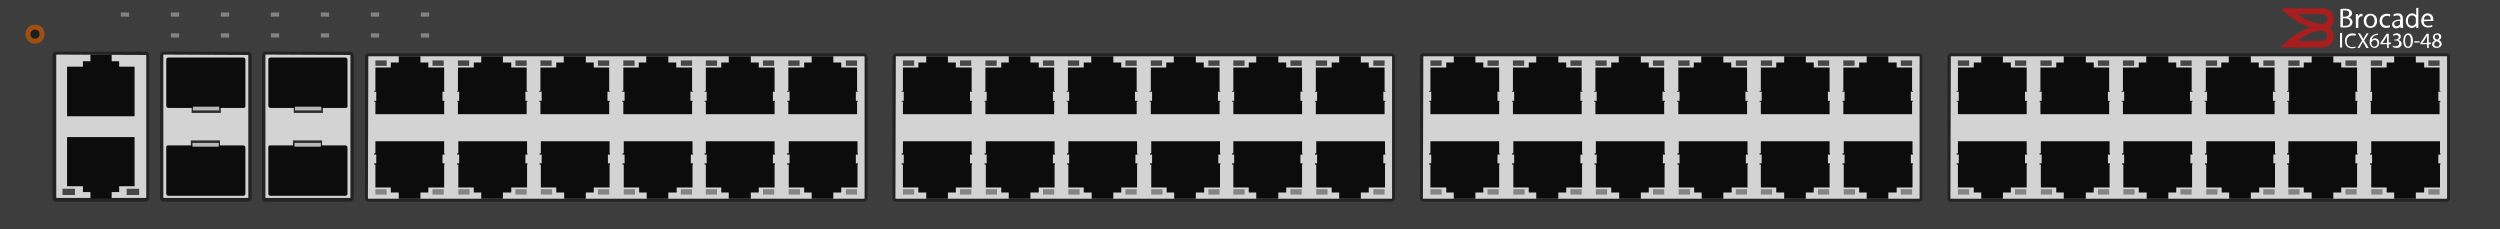
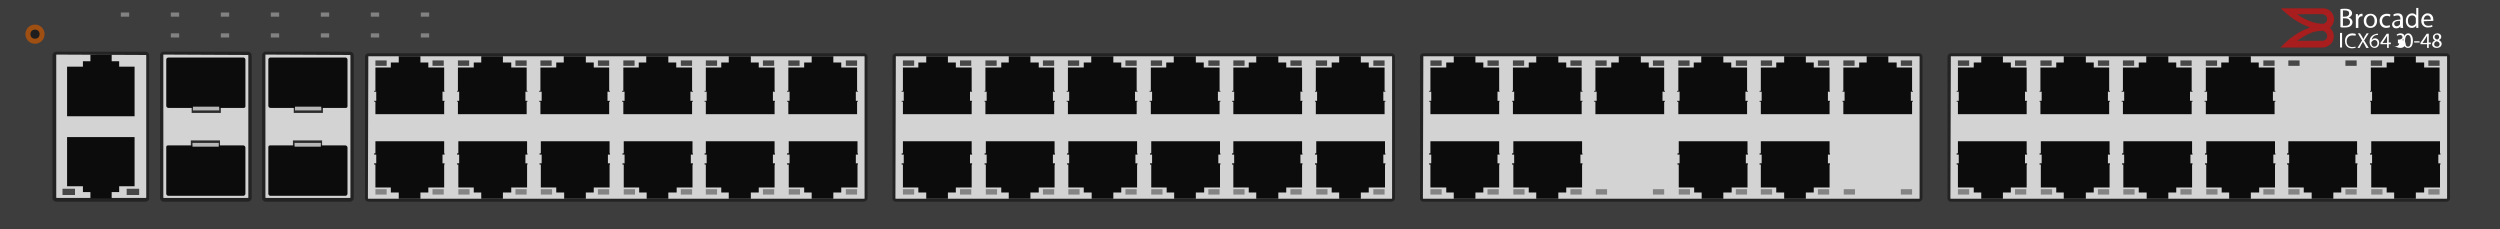
<svg xmlns="http://www.w3.org/2000/svg" version="1.1" id="Brocade_ICX6430-48" x="0px" y="0px" viewBox="0 0 600 55" style="enable-background:new 0 0 600 55;" xml:space="preserve">
  <style type="text/css">
	.st0{fill:#3D3D3D;}
	.st1{fill:#D3D3D3;}
	.st2{fill:#232323;}
	.st3{fill:#0C0C0C;}
	.st4{fill:#474747;}
	.st5{fill:#848484;}
	.st6{fill:#2B2B2B;}
	.st7{fill:#B7B7B7;}
	.st8{fill:#A04F12;}
	.st9{fill:#1E1E1E;}
	.st10{fill:#828282;}
	.st11{fill:#A81D1D;}
	.st12{fill:#FFFFFF;}
</style>
  <g>
    <rect class="st0" width="600" height="55" />
    <g>
      <path class="st1" d="M460.5,48H341.6c-0.3,0-0.5-0.2-0.5-0.5v-34c0-0.3,0.2-0.5,0.5-0.5h119c0.3,0,0.5,0.2,0.5,0.5v34    C461,47.8,460.8,48,460.5,48z" />
      <path class="st2" d="M460.5,48.4H341.6c-0.5,0-0.8-0.4-0.8-0.8v-34c0-0.5,0.4-0.8,0.8-0.8h119c0.5,0,0.8,0.4,0.8,0.8v34    C461.4,48,461,48.4,460.5,48.4z M341.6,13.5C341.5,13.5,341.5,13.6,341.6,13.5l-0.1,34.1c0,0.1,0.1,0.1,0.1,0.1h119    c0.1,0,0.1-0.1,0.1-0.1v-34c0-0.1-0.1-0.1-0.1-0.1L341.6,13.5z" />
      <g>
        <g>
          <polygon class="st3" points="458.9,22 459.1,22 459.1,21.8 458.9,21.8 458.9,16.2 455.2,16.2 455.2,15 453.2,15 453.2,13.5       448,13.5 448,15 446.2,15 446.2,16.2 442.4,16.2 442.4,21.8 442.2,21.8 442.2,22 442.4,22 442.7,22 442.7,24.2 442.2,24.2       442.2,24.4 442.4,24.4 442.4,27.4 458.9,27.4 458.9,24.4 459.1,24.4 459.1,24.2 458.6,24.2 458.6,22     " />
          <g>
            <rect x="442.4" y="14.5" class="st4" width="2.7" height="1.3" />
            <rect x="456.2" y="14.5" class="st4" width="2.7" height="1.3" />
          </g>
        </g>
        <g>
          <polygon class="st3" points="439.1,22 439.2,22 439.2,21.8 439.1,21.8 439.1,16.2 435.3,16.2 435.3,15 433.4,15 433.4,13.5       428.2,13.5 428.2,15 426.3,15 426.3,16.2 422.6,16.2 422.6,21.8 422.3,21.8 422.3,22 422.6,22 422.8,22 422.8,24.2 422.3,24.2       422.3,24.4 422.6,24.4 422.6,27.4 439.1,27.4 439.1,24.4 439.2,24.4 439.2,24.2 438.7,24.2 438.7,22     " />
          <g>
            <rect x="422.6" y="14.5" class="st4" width="2.7" height="1.3" />
            <rect x="436.3" y="14.5" class="st4" width="2.7" height="1.3" />
          </g>
        </g>
        <g>
          <polygon class="st3" points="419.3,22 419.5,22 419.5,21.8 419.3,21.8 419.3,16.2 415.5,16.2 415.5,15 413.6,15 413.6,13.5       408.3,13.5 408.3,15 406.5,15 406.5,16.2 402.8,16.2 402.8,21.8 402.5,21.8 402.5,22 402.8,22 403.1,22 403.1,24.2 402.5,24.2       402.5,24.4 402.8,24.4 402.8,27.4 419.3,27.4 419.3,24.4 419.5,24.4 419.5,24.2 418.9,24.2 418.9,22     " />
          <g>
            <rect x="402.8" y="14.5" class="st4" width="2.7" height="1.3" />
            <rect x="416.6" y="14.5" class="st4" width="2.7" height="1.3" />
          </g>
        </g>
        <g>
          <polygon class="st3" points="399.4,22 399.6,22 399.6,21.8 399.4,21.8 399.4,16.2 395.7,16.2 395.7,15 393.8,15 393.8,13.5       388.5,13.5 388.5,15 386.7,15 386.7,16.2 382.9,16.2 382.9,21.8 382.6,21.8 382.6,22 382.9,22 383.2,22 383.2,24.2 382.6,24.2       382.6,24.4 382.9,24.4 382.9,27.4 399.4,27.4 399.4,24.4 399.6,24.4 399.6,24.2 399,24.2 399,22     " />
          <g>
            <rect x="382.9" y="14.5" class="st4" width="2.7" height="1.3" />
            <rect x="396.7" y="14.5" class="st4" width="2.7" height="1.3" />
          </g>
        </g>
        <g>
          <polygon class="st3" points="379.6,22 379.8,22 379.8,21.8 379.6,21.8 379.6,16.2 375.9,16.2 375.9,15 374,15 374,13.5       368.7,13.5 368.7,15 366.9,15 366.9,16.2 363.1,16.2 363.1,21.8 362.9,21.8 362.9,22 363.1,22 363.4,22 363.4,24.2 362.9,24.2       362.9,24.4 363.1,24.4 363.1,27.4 379.6,27.4 379.6,24.4 379.8,24.4 379.8,24.2 379.3,24.2 379.3,22     " />
          <g>
            <rect x="363.1" y="14.5" class="st4" width="2.7" height="1.3" />
            <rect x="376.9" y="14.5" class="st4" width="2.7" height="1.3" />
          </g>
        </g>
        <g>
          <polygon class="st3" points="359.8,22 359.9,22 359.9,21.8 359.8,21.8 359.8,16.2 356,16.2 356,15 354.1,15 354.1,13.5       348.9,13.5 348.9,15 347.1,15 347.1,16.2 343.3,16.2 343.3,21.8 343,21.8 343,22 343.3,22 343.5,22 343.5,24.2 343,24.2       343,24.4 343.3,24.4 343.3,27.4 359.8,27.4 359.8,24.4 359.9,24.4 359.9,24.2 359.4,24.2 359.4,22     " />
          <g>
            <rect x="343.3" y="14.5" class="st4" width="2.7" height="1.3" />
            <rect x="357" y="14.5" class="st4" width="2.7" height="1.3" />
          </g>
        </g>
      </g>
      <g>
        <g>
          <polygon class="st3" points="359.4,39.2 359.4,37.1 359.9,37.1 359.9,36.8 359.8,36.8 359.8,33.9 343.3,33.9 343.3,36.8       343,36.8 343,37.1 343.5,37.1 343.5,39.2 343.3,39.2 343,39.2 343,39.5 343.3,39.5 343.3,45 347.1,45 347.1,46.2 348.9,46.2       348.9,47.7 354.1,47.7 354.1,46.2 356,46.2 356,45 359.8,45 359.8,39.5 359.9,39.5 359.9,39.2 359.8,39.2     " />
          <g>
            <rect x="343.3" y="45.4" class="st5" width="2.7" height="1.3" />
            <rect x="357" y="45.4" class="st5" width="2.7" height="1.3" />
          </g>
        </g>
        <g>
          <polygon class="st3" points="379.3,39.2 379.3,37.1 379.8,37.1 379.8,36.8 379.7,36.8 379.7,33.9 363.2,33.9 363.2,36.8       362.9,36.8 362.9,37.1 363.4,37.1 363.4,39.2 363.2,39.2 362.9,39.2 362.9,39.5 363.2,39.5 363.2,45 366.9,45 366.9,46.2       368.7,46.2 368.7,47.7 374,47.7 374,46.2 375.9,46.2 375.9,45 379.7,45 379.7,39.5 379.8,39.5 379.8,39.2 379.7,39.2     " />
          <g>
            <rect x="363.2" y="45.4" class="st5" width="2.7" height="1.3" />
            <rect x="376.9" y="45.4" class="st5" width="2.7" height="1.3" />
          </g>
        </g>
        <g>
-           <polygon class="st3" points="399.1,39.2 399.1,37.1 399.6,37.1 399.6,36.8 399.5,36.8 399.5,33.9 383,33.9 383,36.8 382.7,36.8       382.7,37.1 383.2,37.1 383.2,39.2 383,39.2 382.7,39.2 382.7,39.5 383,39.5 383,45 386.7,45 386.7,46.2 388.6,46.2 388.6,47.7       393.8,47.7 393.8,46.2 395.7,46.2 395.7,45 399.5,45 399.5,39.5 399.6,39.5 399.6,39.2 399.5,39.2     " />
          <g>
            <rect x="383" y="45.4" class="st5" width="2.7" height="1.3" />
            <rect x="396.7" y="45.4" class="st5" width="2.7" height="1.3" />
          </g>
        </g>
        <g>
          <polygon class="st3" points="419,39.2 419,37.1 419.5,37.1 419.5,36.8 419.4,36.8 419.4,33.9 402.9,33.9 402.9,36.8 402.6,36.8       402.6,37.1 403.1,37.1 403.1,39.2 402.9,39.2 402.6,39.2 402.6,39.5 402.9,39.5 402.9,45 406.6,45 406.6,46.2 408.4,46.2       408.4,47.7 413.6,47.7 413.6,46.2 415.6,46.2 415.6,45 419.4,45 419.4,39.5 419.5,39.5 419.5,39.2 419.4,39.2     " />
          <g>
            <rect x="402.9" y="45.4" class="st5" width="2.7" height="1.3" />
            <rect x="416.6" y="45.4" class="st5" width="2.7" height="1.3" />
          </g>
        </g>
        <g>
          <polygon class="st3" points="438.7,39.2 438.7,37.1 439.2,37.1 439.2,36.8 439.1,36.8 439.1,33.9 422.6,33.9 422.6,36.8       422.3,36.8 422.3,37.1 422.8,37.1 422.8,39.2 422.6,39.2 422.3,39.2 422.3,39.5 422.6,39.5 422.6,45 426.3,45 426.3,46.2       428.2,46.2 428.2,47.7 433.4,47.7 433.4,46.2 435.3,46.2 435.3,45 439.1,45 439.1,39.5 439.2,39.5 439.2,39.2 439.1,39.2           " />
          <g>
            <rect x="422.6" y="45.4" class="st5" width="2.7" height="1.3" />
            <rect x="436.3" y="45.4" class="st5" width="2.7" height="1.3" />
          </g>
        </g>
        <g>
-           <polygon class="st3" points="458.6,39.2 458.6,37.1 459.1,37.1 459.1,36.8 459,36.8 459,33.9 442.5,33.9 442.5,36.8 442.2,36.8       442.2,37.1 442.7,37.1 442.7,39.2 442.5,39.2 442.2,39.2 442.2,39.5 442.5,39.5 442.5,45 446.2,45 446.2,46.2 448,46.2       448,47.7 453.2,47.7 453.2,46.2 455.2,46.2 455.2,45 459,45 459,39.5 459.1,39.5 459.1,39.2 459,39.2     " />
          <g>
            <rect x="442.5" y="45.4" class="st5" width="2.7" height="1.3" />
            <rect x="456.2" y="45.4" class="st5" width="2.7" height="1.3" />
          </g>
        </g>
      </g>
    </g>
    <g>
      <path class="st1" d="M587.1,48H468.2c-0.3,0-0.5-0.2-0.5-0.5v-34c0-0.3,0.2-0.5,0.5-0.5h119c0.3,0,0.5,0.2,0.5,0.5v34    C587.6,47.8,587.4,48,587.1,48z" />
      <path class="st2" d="M587.1,48.4H468.2c-0.5,0-0.8-0.4-0.8-0.8v-34c0-0.5,0.4-0.8,0.8-0.8h119c0.5,0,0.8,0.4,0.8,0.8v34    C588,48,587.6,48.4,587.1,48.4z M468.2,13.5C468.1,13.5,468.1,13.6,468.2,13.5l-0.1,34.1c0,0.1,0.1,0.1,0.1,0.1h119    c0.1,0,0.1-0.1,0.1-0.1v-34c0-0.1-0.1-0.1-0.1-0.1L468.2,13.5z" />
      <g>
        <g>
          <polygon class="st3" points="585.5,22 585.7,22 585.7,21.8 585.5,21.8 585.5,16.2 581.8,16.2 581.8,15 579.8,15 579.8,13.5       574.6,13.5 574.6,15 572.8,15 572.8,16.2 569,16.2 569,21.8 568.8,21.8 568.8,22 569,22 569.3,22 569.3,24.2 568.8,24.2       568.8,24.4 569,24.4 569,27.4 585.5,27.4 585.5,24.4 585.7,24.4 585.7,24.2 585.2,24.2 585.2,22     " />
          <g>
            <rect x="569" y="14.5" class="st4" width="2.7" height="1.3" />
            <rect x="582.8" y="14.5" class="st4" width="2.7" height="1.3" />
          </g>
        </g>
        <g>
-           <polygon class="st3" points="565.7,22 565.8,22 565.8,21.8 565.7,21.8 565.7,16.2 561.9,16.2 561.9,15 560,15 560,13.5       554.8,13.5 554.8,15 552.9,15 552.9,16.2 549.2,16.2 549.2,21.8 548.9,21.8 548.9,22 549.2,22 549.4,22 549.4,24.2 548.9,24.2       548.9,24.4 549.2,24.4 549.2,27.4 565.7,27.4 565.7,24.4 565.8,24.4 565.8,24.2 565.3,24.2 565.3,22     " />
          <g>
            <rect x="549.2" y="14.5" class="st4" width="2.7" height="1.3" />
            <rect x="562.9" y="14.5" class="st4" width="2.7" height="1.3" />
          </g>
        </g>
        <g>
          <polygon class="st3" points="545.9,22 546.1,22 546.1,21.8 545.9,21.8 545.9,16.2 542.1,16.2 542.1,15 540.2,15 540.2,13.5       534.9,13.5 534.9,15 533.1,15 533.1,16.2 529.4,16.2 529.4,21.8 529.1,21.8 529.1,22 529.4,22 529.7,22 529.7,24.2 529.1,24.2       529.1,24.4 529.4,24.4 529.4,27.4 545.9,27.4 545.9,24.4 546.1,24.4 546.1,24.2 545.5,24.2 545.5,22     " />
          <g>
            <rect x="529.4" y="14.5" class="st4" width="2.7" height="1.3" />
            <rect x="543.2" y="14.5" class="st4" width="2.7" height="1.3" />
          </g>
        </g>
        <g>
          <polygon class="st3" points="526,22 526.2,22 526.2,21.8 526,21.8 526,16.2 522.3,16.2 522.3,15 520.4,15 520.4,13.5       515.1,13.5 515.1,15 513.3,15 513.3,16.2 509.5,16.2 509.5,21.8 509.2,21.8 509.2,22 509.5,22 509.8,22 509.8,24.2 509.2,24.2       509.2,24.4 509.5,24.4 509.5,27.4 526,27.4 526,24.4 526.2,24.4 526.2,24.2 525.6,24.2 525.6,22     " />
          <g>
            <rect x="509.5" y="14.5" class="st4" width="2.7" height="1.3" />
            <rect x="523.3" y="14.5" class="st4" width="2.7" height="1.3" />
          </g>
        </g>
        <g>
          <polygon class="st3" points="506.2,22 506.4,22 506.4,21.8 506.2,21.8 506.2,16.2 502.5,16.2 502.5,15 500.6,15 500.6,13.5       495.3,13.5 495.3,15 493.5,15 493.5,16.2 489.7,16.2 489.7,21.8 489.5,21.8 489.5,22 489.7,22 490,22 490,24.2 489.5,24.2       489.5,24.4 489.7,24.4 489.7,27.4 506.2,27.4 506.2,24.4 506.4,24.4 506.4,24.2 505.9,24.2 505.9,22     " />
          <g>
            <rect x="489.7" y="14.5" class="st4" width="2.7" height="1.3" />
            <rect x="503.5" y="14.5" class="st4" width="2.7" height="1.3" />
          </g>
        </g>
        <g>
          <polygon class="st3" points="486.4,22 486.5,22 486.5,21.8 486.4,21.8 486.4,16.2 482.6,16.2 482.6,15 480.7,15 480.7,13.5       475.5,13.5 475.5,15 473.7,15 473.7,16.2 469.9,16.2 469.9,21.8 469.6,21.8 469.6,22 469.9,22 470.1,22 470.1,24.2 469.6,24.2       469.6,24.4 469.9,24.4 469.9,27.4 486.4,27.4 486.4,24.4 486.5,24.4 486.5,24.2 486,24.2 486,22     " />
          <g>
            <rect x="469.9" y="14.5" class="st4" width="2.7" height="1.3" />
            <rect x="483.6" y="14.5" class="st4" width="2.7" height="1.3" />
          </g>
        </g>
      </g>
      <g>
        <g>
          <polygon class="st3" points="486,39.2 486,37.1 486.5,37.1 486.5,36.8 486.4,36.8 486.4,33.9 469.9,33.9 469.9,36.8 469.6,36.8       469.6,37.1 470.1,37.1 470.1,39.2 469.9,39.2 469.6,39.2 469.6,39.5 469.9,39.5 469.9,45 473.7,45 473.7,46.2 475.5,46.2       475.5,47.7 480.7,47.7 480.7,46.2 482.6,46.2 482.6,45 486.4,45 486.4,39.5 486.5,39.5 486.5,39.2 486.4,39.2     " />
          <g>
            <rect x="469.9" y="45.4" class="st5" width="2.7" height="1.3" />
            <rect x="483.6" y="45.4" class="st5" width="2.7" height="1.3" />
          </g>
        </g>
        <g>
          <polygon class="st3" points="505.9,39.2 505.9,37.1 506.4,37.1 506.4,36.8 506.3,36.8 506.3,33.9 489.8,33.9 489.8,36.8       489.5,36.8 489.5,37.1 490,37.1 490,39.2 489.8,39.2 489.5,39.2 489.5,39.5 489.8,39.5 489.8,45 493.5,45 493.5,46.2       495.3,46.2 495.3,47.7 500.6,47.7 500.6,46.2 502.5,46.2 502.5,45 506.3,45 506.3,39.5 506.4,39.5 506.4,39.2 506.3,39.2           " />
          <g>
            <rect x="489.8" y="45.4" class="st5" width="2.7" height="1.3" />
            <rect x="503.5" y="45.4" class="st5" width="2.7" height="1.3" />
          </g>
        </g>
        <g>
          <polygon class="st3" points="525.7,39.2 525.7,37.1 526.2,37.1 526.2,36.8 526.1,36.8 526.1,33.9 509.6,33.9 509.6,36.8       509.3,36.8 509.3,37.1 509.8,37.1 509.8,39.2 509.6,39.2 509.3,39.2 509.3,39.5 509.6,39.5 509.6,45 513.3,45 513.3,46.2       515.2,46.2 515.2,47.7 520.4,47.7 520.4,46.2 522.3,46.2 522.3,45 526.1,45 526.1,39.5 526.2,39.5 526.2,39.2 526.1,39.2           " />
          <g>
            <rect x="509.6" y="45.4" class="st5" width="2.7" height="1.3" />
            <rect x="523.3" y="45.4" class="st5" width="2.7" height="1.3" />
          </g>
        </g>
        <g>
          <polygon class="st3" points="545.6,39.2 545.6,37.1 546.1,37.1 546.1,36.8 546,36.8 546,33.9 529.5,33.9 529.5,36.8 529.2,36.8       529.2,37.1 529.7,37.1 529.7,39.2 529.5,39.2 529.2,39.2 529.2,39.5 529.5,39.5 529.5,45 533.2,45 533.2,46.2 535,46.2       535,47.7 540.2,47.7 540.2,46.2 542.2,46.2 542.2,45 546,45 546,39.5 546.1,39.5 546.1,39.2 546,39.2     " />
          <g>
            <rect x="529.5" y="45.4" class="st5" width="2.7" height="1.3" />
            <rect x="543.2" y="45.4" class="st5" width="2.7" height="1.3" />
          </g>
        </g>
        <g>
          <polygon class="st3" points="565.3,39.2 565.3,37.1 565.8,37.1 565.8,36.8 565.7,36.8 565.7,33.9 549.2,33.9 549.2,36.8       548.9,36.8 548.9,37.1 549.4,37.1 549.4,39.2 549.2,39.2 548.9,39.2 548.9,39.5 549.2,39.5 549.2,45 552.9,45 552.9,46.2       554.8,46.2 554.8,47.7 560,47.7 560,46.2 561.9,46.2 561.9,45 565.7,45 565.7,39.5 565.8,39.5 565.8,39.2 565.7,39.2     " />
          <g>
            <rect x="549.2" y="45.4" class="st5" width="2.7" height="1.3" />
            <rect x="562.9" y="45.4" class="st5" width="2.7" height="1.3" />
          </g>
        </g>
        <g>
          <polygon class="st3" points="585.2,39.2 585.2,37.1 585.7,37.1 585.7,36.8 585.6,36.8 585.6,33.9 569.1,33.9 569.1,36.8       568.8,36.8 568.8,37.1 569.3,37.1 569.3,39.2 569.1,39.2 568.8,39.2 568.8,39.5 569.1,39.5 569.1,45 572.8,45 572.8,46.2       574.6,46.2 574.6,47.7 579.8,47.7 579.8,46.2 581.8,46.2 581.8,45 585.6,45 585.6,39.5 585.7,39.5 585.7,39.2 585.6,39.2           " />
          <g>
            <rect x="569.1" y="45.4" class="st5" width="2.7" height="1.3" />
            <rect x="582.8" y="45.4" class="st5" width="2.7" height="1.3" />
          </g>
        </g>
      </g>
    </g>
    <g>
      <path class="st1" d="M207.3,48H88.4c-0.3,0-0.5-0.2-0.5-0.5v-34c0-0.3,0.2-0.5,0.5-0.5h119c0.3,0,0.5,0.2,0.5,0.5v34    C207.8,47.8,207.6,48,207.3,48z" />
      <path class="st2" d="M207.3,48.4H88.4c-0.5,0-0.8-0.4-0.8-0.8v-34c0-0.5,0.4-0.8,0.8-0.8h119c0.5,0,0.8,0.4,0.8,0.8v34    C208.2,48,207.8,48.4,207.3,48.4z M88.4,13.5C88.3,13.5,88.3,13.6,88.4,13.5l-0.1,34.1c0,0.1,0.1,0.1,0.1,0.1h119    c0.1,0,0.1-0.1,0.1-0.1v-34c0-0.1-0.1-0.1-0.1-0.1L88.4,13.5z" />
      <g>
        <g>
          <polygon class="st3" points="205.7,22 205.9,22 205.9,21.8 205.7,21.8 205.7,16.2 201.9,16.2 201.9,15 200,15 200,13.5       194.8,13.5 194.8,15 193,15 193,16.2 189.2,16.2 189.2,21.8 188.9,21.8 188.9,22 189.2,22 189.5,22 189.5,24.2 188.9,24.2       188.9,24.4 189.2,24.4 189.2,27.4 205.7,27.4 205.7,24.4 205.9,24.4 205.9,24.2 205.4,24.2 205.4,22     " />
          <g>
            <rect x="189.2" y="14.5" class="st4" width="2.7" height="1.3" />
            <rect x="203" y="14.5" class="st4" width="2.7" height="1.3" />
          </g>
        </g>
        <g>
          <polygon class="st3" points="185.9,22 186,22 186,21.8 185.9,21.8 185.9,16.2 182.1,16.2 182.1,15 180.2,15 180.2,13.5       174.9,13.5 174.9,15 173.1,15 173.1,16.2 169.4,16.2 169.4,21.8 169.1,21.8 169.1,22 169.4,22 169.6,22 169.6,24.2 169.1,24.2       169.1,24.4 169.4,24.4 169.4,27.4 185.9,27.4 185.9,24.4 186,24.4 186,24.2 185.5,24.2 185.5,22     " />
          <g>
            <rect x="169.4" y="14.5" class="st4" width="2.7" height="1.3" />
            <rect x="183.1" y="14.5" class="st4" width="2.7" height="1.3" />
          </g>
        </g>
        <g>
          <polygon class="st3" points="166.1,22 166.3,22 166.3,21.8 166.1,21.8 166.1,16.2 162.3,16.2 162.3,15 160.4,15 160.4,13.5       155.1,13.5 155.1,15 153.3,15 153.3,16.2 149.6,16.2 149.6,21.8 149.3,21.8 149.3,22 149.6,22 149.9,22 149.9,24.2 149.3,24.2       149.3,24.4 149.6,24.4 149.6,27.4 166.1,27.4 166.1,24.4 166.3,24.4 166.3,24.2 165.7,24.2 165.7,22     " />
          <g>
            <rect x="149.6" y="14.5" class="st4" width="2.7" height="1.3" />
            <rect x="163.4" y="14.5" class="st4" width="2.7" height="1.3" />
          </g>
        </g>
        <g>
          <polygon class="st3" points="146.2,22 146.4,22 146.4,21.8 146.2,21.8 146.2,16.2 142.5,16.2 142.5,15 140.6,15 140.6,13.5       135.3,13.5 135.3,15 133.5,15 133.5,16.2 129.7,16.2 129.7,21.8 129.4,21.8 129.4,22 129.7,22 130,22 130,24.2 129.4,24.2       129.4,24.4 129.7,24.4 129.7,27.4 146.2,27.4 146.2,24.4 146.4,24.4 146.4,24.2 145.8,24.2 145.8,22     " />
          <g>
            <rect x="129.7" y="14.5" class="st4" width="2.7" height="1.3" />
            <rect x="143.5" y="14.5" class="st4" width="2.7" height="1.3" />
          </g>
        </g>
        <g>
          <polygon class="st3" points="126.4,22 126.6,22 126.6,21.8 126.4,21.8 126.4,16.2 122.7,16.2 122.7,15 120.7,15 120.7,13.5       115.5,13.5 115.5,15 113.7,15 113.7,16.2 109.9,16.2 109.9,21.8 109.7,21.8 109.7,22 109.9,22 110.2,22 110.2,24.2 109.7,24.2       109.7,24.4 109.9,24.4 109.9,27.4 126.4,27.4 126.4,24.4 126.6,24.4 126.6,24.2 126.1,24.2 126.1,22     " />
          <g>
            <rect x="109.9" y="14.5" class="st4" width="2.7" height="1.3" />
            <rect x="123.7" y="14.5" class="st4" width="2.7" height="1.3" />
          </g>
        </g>
        <g>
          <polygon class="st3" points="106.6,22 106.7,22 106.7,21.8 106.6,21.8 106.6,16.2 102.8,16.2 102.8,15 100.9,15 100.9,13.5       95.7,13.5 95.7,15 93.8,15 93.8,16.2 90.1,16.2 90.1,21.8 89.8,21.8 89.8,22 90.1,22 90.3,22 90.3,24.2 89.8,24.2 89.8,24.4       90.1,24.4 90.1,27.4 106.6,27.4 106.6,24.4 106.7,24.4 106.7,24.2 106.2,24.2 106.2,22     " />
          <g>
            <rect x="90.1" y="14.5" class="st4" width="2.7" height="1.3" />
            <rect x="103.8" y="14.5" class="st4" width="2.7" height="1.3" />
          </g>
        </g>
      </g>
      <g>
        <g>
          <polygon class="st3" points="106.2,39.2 106.2,37.1 106.7,37.1 106.7,36.8 106.6,36.8 106.6,33.9 90.1,33.9 90.1,36.8       89.8,36.8 89.8,37.1 90.3,37.1 90.3,39.2 90.1,39.2 89.8,39.2 89.8,39.5 90.1,39.5 90.1,45 93.8,45 93.8,46.2 95.7,46.2       95.7,47.7 100.9,47.7 100.9,46.2 102.8,46.2 102.8,45 106.6,45 106.6,39.5 106.7,39.5 106.7,39.2 106.6,39.2     " />
          <g>
            <rect x="90.1" y="45.4" class="st5" width="2.7" height="1.3" />
            <rect x="103.8" y="45.4" class="st5" width="2.7" height="1.3" />
          </g>
        </g>
        <g>
          <polygon class="st3" points="126.1,39.2 126.1,37.1 126.6,37.1 126.6,36.8 126.5,36.8 126.5,33.9 110,33.9 110,36.8 109.7,36.8       109.7,37.1 110.2,37.1 110.2,39.2 110,39.2 109.7,39.2 109.7,39.5 110,39.5 110,45 113.7,45 113.7,46.2 115.5,46.2 115.5,47.7       120.7,47.7 120.7,46.2 122.7,46.2 122.7,45 126.5,45 126.5,39.5 126.6,39.5 126.6,39.2 126.5,39.2     " />
          <g>
            <rect x="110" y="45.4" class="st5" width="2.7" height="1.3" />
            <rect x="123.7" y="45.4" class="st5" width="2.7" height="1.3" />
          </g>
        </g>
        <g>
          <polygon class="st3" points="145.9,39.2 145.9,37.1 146.4,37.1 146.4,36.8 146.3,36.8 146.3,33.9 129.8,33.9 129.8,36.8       129.5,36.8 129.5,37.1 130,37.1 130,39.2 129.8,39.2 129.5,39.2 129.5,39.5 129.8,39.5 129.8,45 133.5,45 133.5,46.2       135.4,46.2 135.4,47.7 140.6,47.7 140.6,46.2 142.5,46.2 142.5,45 146.3,45 146.3,39.5 146.4,39.5 146.4,39.2 146.3,39.2           " />
          <g>
            <rect x="129.8" y="45.4" class="st5" width="2.7" height="1.3" />
            <rect x="143.5" y="45.4" class="st5" width="2.7" height="1.3" />
          </g>
        </g>
        <g>
          <polygon class="st3" points="165.8,39.2 165.8,37.1 166.3,37.1 166.3,36.8 166.2,36.8 166.2,33.9 149.7,33.9 149.7,36.8       149.4,36.8 149.4,37.1 149.9,37.1 149.9,39.2 149.7,39.2 149.4,39.2 149.4,39.5 149.7,39.5 149.7,45 153.4,45 153.4,46.2       155.2,46.2 155.2,47.7 160.4,47.7 160.4,46.2 162.4,46.2 162.4,45 166.2,45 166.2,39.5 166.3,39.5 166.3,39.2 166.2,39.2           " />
          <g>
            <rect x="149.7" y="45.4" class="st5" width="2.7" height="1.3" />
            <rect x="163.4" y="45.4" class="st5" width="2.7" height="1.3" />
          </g>
        </g>
        <g>
          <polygon class="st3" points="185.5,39.2 185.5,37.1 186,37.1 186,36.8 185.9,36.8 185.9,33.9 169.4,33.9 169.4,36.8 169.1,36.8       169.1,37.1 169.6,37.1 169.6,39.2 169.4,39.2 169.1,39.2 169.1,39.5 169.4,39.5 169.4,45 173.1,45 173.1,46.2 174.9,46.2       174.9,47.7 180.2,47.7 180.2,46.2 182.1,46.2 182.1,45 185.9,45 185.9,39.5 186,39.5 186,39.2 185.9,39.2     " />
          <g>
            <rect x="169.4" y="45.4" class="st5" width="2.7" height="1.3" />
            <rect x="183.1" y="45.4" class="st5" width="2.7" height="1.3" />
          </g>
        </g>
        <g>
          <polygon class="st3" points="205.4,39.2 205.4,37.1 205.9,37.1 205.9,36.8 205.8,36.8 205.8,33.9 189.3,33.9 189.3,36.8       188.9,36.8 188.9,37.1 189.5,37.1 189.5,39.2 189.3,39.2 188.9,39.2 188.9,39.5 189.3,39.5 189.3,45 193,45 193,46.2       194.8,46.2 194.8,47.7 200,47.7 200,46.2 201.9,46.2 201.9,45 205.8,45 205.8,39.5 205.9,39.5 205.9,39.2 205.8,39.2     " />
          <g>
            <rect x="189.3" y="45.4" class="st5" width="2.7" height="1.3" />
            <rect x="203" y="45.4" class="st5" width="2.7" height="1.3" />
          </g>
        </g>
      </g>
    </g>
    <g>
      <path class="st1" d="M333.9,48H215c-0.3,0-0.5-0.2-0.5-0.5v-34c0-0.3,0.2-0.5,0.5-0.5h119c0.3,0,0.5,0.2,0.5,0.5v34    C334.4,47.8,334.2,48,333.9,48z" />
      <path class="st2" d="M333.9,48.4H215c-0.5,0-0.8-0.4-0.8-0.8v-34c0-0.5,0.4-0.8,0.8-0.8h119c0.5,0,0.8,0.4,0.8,0.8v34    C334.8,48,334.4,48.4,333.9,48.4z M215,13.5C214.9,13.5,214.9,13.6,215,13.5l-0.1,34.1c0,0.1,0.1,0.1,0.1,0.1h119    c0.1,0,0.1-0.1,0.1-0.1v-34c0-0.1-0.1-0.1-0.1-0.1L215,13.5z" />
      <g>
        <g>
          <polygon class="st3" points="332.3,22 332.5,22 332.5,21.8 332.3,21.8 332.3,16.2 328.5,16.2 328.5,15 326.6,15 326.6,13.5       321.4,13.5 321.4,15 319.6,15 319.6,16.2 315.8,16.2 315.8,21.8 315.6,21.8 315.6,22 315.8,22 316.1,22 316.1,24.2 315.6,24.2       315.6,24.4 315.8,24.4 315.8,27.4 332.3,27.4 332.3,24.4 332.5,24.4 332.5,24.2 332,24.2 332,22     " />
          <g>
            <rect x="315.8" y="14.5" class="st4" width="2.7" height="1.3" />
            <rect x="329.6" y="14.5" class="st4" width="2.7" height="1.3" />
          </g>
        </g>
        <g>
          <polygon class="st3" points="312.5,22 312.6,22 312.6,21.8 312.5,21.8 312.5,16.2 308.7,16.2 308.7,15 306.8,15 306.8,13.5       301.5,13.5 301.5,15 299.7,15 299.7,16.2 296,16.2 296,21.8 295.7,21.8 295.7,22 296,22 296.2,22 296.2,24.2 295.7,24.2       295.7,24.4 296,24.4 296,27.4 312.5,27.4 312.5,24.4 312.6,24.4 312.6,24.2 312.1,24.2 312.1,22     " />
          <g>
            <rect x="296" y="14.5" class="st4" width="2.7" height="1.3" />
            <rect x="309.7" y="14.5" class="st4" width="2.7" height="1.3" />
          </g>
        </g>
        <g>
          <polygon class="st3" points="292.7,22 292.9,22 292.9,21.8 292.7,21.8 292.7,16.2 288.9,16.2 288.9,15 287,15 287,13.5       281.7,13.5 281.7,15 279.9,15 279.9,16.2 276.2,16.2 276.2,21.8 275.9,21.8 275.9,22 276.2,22 276.5,22 276.5,24.2 275.9,24.2       275.9,24.4 276.2,24.4 276.2,27.4 292.7,27.4 292.7,24.4 292.9,24.4 292.9,24.2 292.3,24.2 292.3,22     " />
          <g>
            <rect x="276.2" y="14.5" class="st4" width="2.7" height="1.3" />
            <rect x="290" y="14.5" class="st4" width="2.7" height="1.3" />
          </g>
        </g>
        <g>
          <polygon class="st3" points="272.8,22 273,22 273,21.8 272.8,21.8 272.8,16.2 269.1,16.2 269.1,15 267.2,15 267.2,13.5       261.9,13.5 261.9,15 260.1,15 260.1,16.2 256.3,16.2 256.3,21.8 256,21.8 256,22 256.3,22 256.6,22 256.6,24.2 256,24.2       256,24.4 256.3,24.4 256.3,27.4 272.8,27.4 272.8,24.4 273,24.4 273,24.2 272.4,24.2 272.4,22     " />
          <g>
            <rect x="256.3" y="14.5" class="st4" width="2.7" height="1.3" />
            <rect x="270.1" y="14.5" class="st4" width="2.7" height="1.3" />
          </g>
        </g>
        <g>
          <polygon class="st3" points="253,22 253.2,22 253.2,21.8 253,21.8 253,16.2 249.3,16.2 249.3,15 247.3,15 247.3,13.5       242.1,13.5 242.1,15 240.3,15 240.3,16.2 236.5,16.2 236.5,21.8 236.3,21.8 236.3,22 236.5,22 236.8,22 236.8,24.2 236.3,24.2       236.3,24.4 236.5,24.4 236.5,27.4 253,27.4 253,24.4 253.2,24.4 253.2,24.2 252.7,24.2 252.7,22     " />
          <g>
            <rect x="236.5" y="14.5" class="st4" width="2.7" height="1.3" />
            <rect x="250.3" y="14.5" class="st4" width="2.7" height="1.3" />
          </g>
        </g>
        <g>
          <polygon class="st3" points="233.2,22 233.3,22 233.3,21.8 233.2,21.8 233.2,16.2 229.4,16.2 229.4,15 227.5,15 227.5,13.5       222.3,13.5 222.3,15 220.4,15 220.4,16.2 216.7,16.2 216.7,21.8 216.4,21.8 216.4,22 216.7,22 216.9,22 216.9,24.2 216.4,24.2       216.4,24.4 216.7,24.4 216.7,27.4 233.2,27.4 233.2,24.4 233.3,24.4 233.3,24.2 232.8,24.2 232.8,22     " />
          <g>
            <rect x="216.7" y="14.5" class="st4" width="2.7" height="1.3" />
            <rect x="230.4" y="14.5" class="st4" width="2.7" height="1.3" />
          </g>
        </g>
      </g>
      <g>
        <g>
          <polygon class="st3" points="232.8,39.2 232.8,37.1 233.3,37.1 233.3,36.8 233.2,36.8 233.2,33.9 216.7,33.9 216.7,36.8       216.4,36.8 216.4,37.1 216.9,37.1 216.9,39.2 216.7,39.2 216.4,39.2 216.4,39.5 216.7,39.5 216.7,45 220.4,45 220.4,46.2       222.3,46.2 222.3,47.7 227.5,47.7 227.5,46.2 229.4,46.2 229.4,45 233.2,45 233.2,39.5 233.3,39.5 233.3,39.2 233.2,39.2           " />
          <g>
            <rect x="216.7" y="45.4" class="st5" width="2.7" height="1.3" />
            <rect x="230.4" y="45.4" class="st5" width="2.7" height="1.3" />
          </g>
        </g>
        <g>
          <polygon class="st3" points="252.7,39.2 252.7,37.1 253.2,37.1 253.2,36.8 253.1,36.8 253.1,33.9 236.6,33.9 236.6,36.8       236.3,36.8 236.3,37.1 236.8,37.1 236.8,39.2 236.6,39.2 236.3,39.2 236.3,39.5 236.6,39.5 236.6,45 240.3,45 240.3,46.2       242.1,46.2 242.1,47.7 247.3,47.7 247.3,46.2 249.3,46.2 249.3,45 253.1,45 253.1,39.5 253.2,39.5 253.2,39.2 253.1,39.2           " />
          <g>
            <rect x="236.6" y="45.4" class="st5" width="2.7" height="1.3" />
            <rect x="250.3" y="45.4" class="st5" width="2.7" height="1.3" />
          </g>
        </g>
        <g>
          <polygon class="st3" points="272.5,39.2 272.5,37.1 273,37.1 273,36.8 272.9,36.8 272.9,33.9 256.4,33.9 256.4,36.8 256.1,36.8       256.1,37.1 256.6,37.1 256.6,39.2 256.4,39.2 256.1,39.2 256.1,39.5 256.4,39.5 256.4,45 260.1,45 260.1,46.2 262,46.2       262,47.7 267.2,47.7 267.2,46.2 269.1,46.2 269.1,45 272.9,45 272.9,39.5 273,39.5 273,39.2 272.9,39.2     " />
          <g>
            <rect x="256.4" y="45.4" class="st5" width="2.7" height="1.3" />
            <rect x="270.1" y="45.4" class="st5" width="2.7" height="1.3" />
          </g>
        </g>
        <g>
          <polygon class="st3" points="292.4,39.2 292.4,37.1 292.9,37.1 292.9,36.8 292.8,36.8 292.8,33.9 276.3,33.9 276.3,36.8       276,36.8 276,37.1 276.5,37.1 276.5,39.2 276.3,39.2 276,39.2 276,39.5 276.3,39.5 276.3,45 280,45 280,46.2 281.8,46.2       281.8,47.7 287,47.7 287,46.2 289,46.2 289,45 292.8,45 292.8,39.5 292.9,39.5 292.9,39.2 292.8,39.2     " />
          <g>
            <rect x="276.3" y="45.4" class="st5" width="2.7" height="1.3" />
            <rect x="290" y="45.4" class="st5" width="2.7" height="1.3" />
          </g>
        </g>
        <g>
          <polygon class="st3" points="312.1,39.2 312.1,37.1 312.6,37.1 312.6,36.8 312.5,36.8 312.5,33.9 296,33.9 296,36.8 295.7,36.8       295.7,37.1 296.2,37.1 296.2,39.2 296,39.2 295.7,39.2 295.7,39.5 296,39.5 296,45 299.7,45 299.7,46.2 301.5,46.2 301.5,47.7       306.8,47.7 306.8,46.2 308.7,46.2 308.7,45 312.5,45 312.5,39.5 312.6,39.5 312.6,39.2 312.5,39.2     " />
          <g>
            <rect x="296" y="45.4" class="st5" width="2.7" height="1.3" />
            <rect x="309.7" y="45.4" class="st5" width="2.7" height="1.3" />
          </g>
        </g>
        <g>
          <polygon class="st3" points="332,39.2 332,37.1 332.5,37.1 332.5,36.8 332.4,36.8 332.4,33.9 315.9,33.9 315.9,36.8 315.6,36.8       315.6,37.1 316.1,37.1 316.1,39.2 315.9,39.2 315.6,39.2 315.6,39.5 315.9,39.5 315.9,45 319.6,45 319.6,46.2 321.4,46.2       321.4,47.7 326.6,47.7 326.6,46.2 328.5,46.2 328.5,45 332.4,45 332.4,39.5 332.5,39.5 332.5,39.2 332.4,39.2     " />
          <g>
            <rect x="315.9" y="45.4" class="st5" width="2.7" height="1.3" />
            <rect x="329.6" y="45.4" class="st5" width="2.7" height="1.3" />
          </g>
        </g>
      </g>
    </g>
    <g>
      <g>
        <g>
          <path class="st1" d="M84,48H63.8c-0.3,0-0.5-0.2-0.5-0.5V13.3c0-0.3,0.2-0.5,0.5-0.5H84c0.3,0,0.5,0.2,0.5,0.5v34.2      C84.5,47.8,84.3,48,84,48z" />
          <path class="st2" d="M84,48.4H63.8c-0.5,0-0.9-0.4-0.9-0.9V13.3c0-0.5,0.4-0.9,0.9-0.9H84c0.5,0,0.9,0.4,0.9,0.9v34.2      C84.9,48,84.5,48.4,84,48.4z M63.8,13.1c-0.1,0-0.1,0.1-0.1,0.1v34.2c0,0.1,0.1,0.1,0.1,0.1H84c0.1,0,0.1-0.1,0.1-0.1V13.3      c0-0.1-0.1-0.1-0.1-0.1L63.8,13.1L63.8,13.1z" />
        </g>
        <g>
          <g>
            <rect x="70.5" y="25.6" class="st6" width="7" height="1.5" />
            <path class="st3" d="M83.4,25.4V14.3c0-0.2-0.2-0.5-0.5-0.5h-18c-0.2,0-0.5,0.2-0.5,0.5v11.1c0,0.2,0.2,0.5,0.5,0.5H83       C83.4,25.9,83.4,25.6,83.4,25.4z" />
            <rect x="70.8" y="25.6" class="st7" width="6.3" height="0.9" />
          </g>
          <g>
            <rect x="70.3" y="33.7" class="st6" width="7" height="1.5" />
            <path class="st3" d="M64.4,35.4v11.1c0,0.2,0.2,0.5,0.5,0.5h18c0.2,0,0.5-0.2,0.5-0.5V35.4c0-0.2-0.2-0.5-0.5-0.5H64.8       C64.4,34.9,64.4,35.2,64.4,35.4z" />
            <rect x="70.7" y="34.3" class="st7" width="6.3" height="0.9" />
          </g>
        </g>
      </g>
      <g>
        <g>
          <path class="st1" d="M59.5,48H39.3c-0.3,0-0.5-0.2-0.5-0.5V13.3c0-0.3,0.2-0.5,0.5-0.5h20.2c0.3,0,0.5,0.2,0.5,0.5v34.2      C60,47.8,59.8,48,59.5,48z" />
          <path class="st2" d="M59.5,48.4H39.3c-0.5,0-0.9-0.4-0.9-0.9V13.3c0-0.5,0.4-0.9,0.9-0.9h20.2c0.5,0,0.9,0.4,0.9,0.9v34.2      C60.4,48,60,48.4,59.5,48.4z M39.3,13.1c-0.1,0-0.1,0.1-0.1,0.1v34.2c0,0.1,0.1,0.1,0.1,0.1h20.2c0.1,0,0.1-0.1,0.1-0.1V13.3      c0-0.1-0.1-0.1-0.1-0.1L39.3,13.1L39.3,13.1z" />
        </g>
        <g>
          <g>
            <rect x="46" y="25.6" class="st6" width="7" height="1.5" />
            <path class="st3" d="M58.9,25.4V14.3c0-0.2-0.2-0.5-0.5-0.5h-18c-0.2,0-0.5,0.2-0.5,0.5v11.1c0,0.2,0.2,0.5,0.5,0.5h18.1       C58.9,25.9,58.9,25.6,58.9,25.4z" />
            <rect x="46.3" y="25.6" class="st7" width="6.3" height="0.9" />
          </g>
          <g>
            <rect x="45.8" y="33.7" class="st6" width="7" height="1.5" />
            <path class="st3" d="M39.9,35.4v11.1c0,0.2,0.2,0.5,0.5,0.5h18c0.2,0,0.5-0.2,0.5-0.5V35.4c0-0.2-0.2-0.5-0.5-0.5H40.3       C39.9,34.9,39.9,35.2,39.9,35.4z" />
            <rect x="46.2" y="34.3" class="st7" width="6.3" height="0.9" />
          </g>
        </g>
      </g>
      <g>
        <g>
          <g>
            <path class="st1" d="M35,48H13.6c-0.3,0-0.5-0.2-0.5-0.5V13.3c0-0.3,0.2-0.5,0.5-0.5H35c0.3,0,0.5,0.2,0.5,0.5v34.2       C35.5,47.8,35.2,48,35,48z" />
            <path class="st2" d="M34.9,48.4H13.5c-0.5,0-0.9-0.4-0.9-0.9V13.3c0-0.5,0.4-0.9,0.9-0.9h21.4c0.5,0,0.9,0.4,0.9,0.9v34.2       C35.9,48,35.4,48.4,34.9,48.4z M13.6,13.1c-0.1,0-0.1,0.1-0.1,0.1v34.2c0,0.1,0.1,0.1,0.1,0.1H35c0.1,0,0.1-0.1,0.1-0.1V13.3       c0-0.1-0.1-0.1-0.1-0.1L13.6,13.1L13.6,13.1z" />
          </g>
        </g>
        <g>
          <polygon class="st3" points="16.1,38.6 16.1,38.8 16.1,44.7 19.9,44.7 19.9,46.1 21.7,46.1 21.7,47.6 26.8,47.6 26.8,46.1       28.6,46.1 28.6,44.7 32.3,44.7 32.3,38.8 32.3,38.6 32.3,36 32.3,32.9 16.1,32.9 16.1,36     " />
          <g>
            <rect x="30.4" y="45.3" class="st4" width="3" height="1.5" />
            <rect x="15" y="45.3" class="st4" width="3" height="1.5" />
          </g>
        </g>
        <g>
          <polygon class="st3" points="16.1,22.2 16.1,22 16.1,16 19.9,16 19.9,14.7 21.7,14.7 21.7,13.1 26.8,13.1 26.8,14.7 28.6,14.7       28.6,16 32.3,16 32.3,22 32.3,22.2 32.3,24.7 32.3,27.9 16.1,27.9 16.1,24.7     " />
        </g>
      </g>
    </g>
    <g>
      <circle class="st8" cx="8.4" cy="8.2" r="2.3" />
      <circle class="st9" cx="8.4" cy="8.2" r="1.1" />
    </g>
    <g>
      <g>
        <rect x="101" y="3" class="st10" width="2" height="1" />
      </g>
      <g>
        <rect x="89" y="3" class="st10" width="2" height="1" />
      </g>
      <g>
        <rect x="77" y="3" class="st10" width="2" height="1" />
      </g>
      <g>
        <rect x="65" y="3" class="st10" width="2" height="1" />
      </g>
      <g>
        <rect x="53" y="3" class="st10" width="2" height="1" />
      </g>
      <g>
        <rect x="41" y="3" class="st10" width="2" height="1" />
      </g>
      <g>
        <rect x="29" y="3" class="st10" width="2" height="1" />
      </g>
    </g>
    <g>
      <g>
        <rect x="101" y="8" class="st10" width="2" height="1" />
      </g>
      <g>
        <rect x="89" y="8" class="st10" width="2" height="1" />
      </g>
      <g>
        <rect x="77" y="8" class="st10" width="2" height="1" />
      </g>
      <g>
        <rect x="65" y="8" class="st10" width="2" height="1" />
      </g>
      <g>
        <rect x="53" y="8" class="st10" width="2" height="1" />
      </g>
      <g>
        <rect x="41" y="8" class="st10" width="2" height="1" />
      </g>
    </g>
    <g>
      <path class="st11" d="M554.4,6.6c-2.7-1-5-2.6-7-4.6h0.1c3.4,0,6.7,0,10.1,0c1.2,0,2.3,0.9,2.5,2.1c0.2,0.9-0.1,1.7-0.7,2.4    l-0.1,0.1c0,0-0.1,0-0.1,0.1l0,0c0.5,0.4,0.8,1,0.9,1.7c0.1,1.1-0.3,2-1.3,2.6c-0.4,0.2-0.8,0.4-1.3,0.4c-3.4,0-6.7,0-10.1,0    c0,0,0,0-0.1,0C549.4,9.2,551.6,7.6,554.4,6.6z M551.3,9.8L551.3,9.8L551.3,9.8c2.1,0,4.1,0,6,0c0.1,0,0.1,0,0.2,0    c0.7-0.1,1.1-0.7,1-1.4c-0.1-0.5-0.6-1-1.1-1c-0.4,0-0.8,0-1.3,0.1c-0.8,0.1-1.5,0.4-2.2,0.7C553,8.7,552.1,9.2,551.3,9.8    L551.3,9.8z M551.3,3.4L551.3,3.4L551.3,3.4c0.7,0.5,1.3,0.9,2,1.2c1.2,0.6,2.4,1,3.7,1.1c0.2,0,0.4,0,0.6,0    c0.6-0.1,1-0.7,0.9-1.3s-0.6-1-1.2-1C555.3,3.4,553.3,3.4,551.3,3.4L551.3,3.4z" />
      <g>
        <g>
          <path class="st12" d="M561.7,2.2c0.3-0.1,0.7-0.1,1.1-0.1c0.6,0,1,0.1,1.3,0.3c0.2,0.2,0.4,0.4,0.4,0.8s-0.3,0.8-0.8,1l0,0      c0.4,0.1,0.9,0.5,0.9,1.1c0,0.4-0.2,0.7-0.4,0.9c-0.3,0.3-0.8,0.4-1.6,0.4c-0.4,0-0.7,0-0.9-0.1V2.2z M562.3,4h0.5      c0.6,0,1-0.3,1-0.8s-0.4-0.7-1-0.7c-0.3,0-0.4,0-0.5,0V4z M562.3,6.2c0.1,0,0.3,0,0.5,0c0.6,0,1.2-0.2,1.2-0.9      c0-0.6-0.5-0.9-1.2-0.9h-0.5V6.2z" />
          <path class="st12" d="M565.4,4.4c0-0.4,0-0.7,0-1h0.5V4l0,0c0.1-0.4,0.5-0.7,0.9-0.7c0.1,0,0.1,0,0.2,0v0.6c-0.1,0-0.1,0-0.2,0      c-0.4,0-0.7,0.3-0.8,0.8c0,0.1,0,0.2,0,0.3v1.7h-0.6L565.4,4.4L565.4,4.4z" />
          <path class="st12" d="M570.5,5c0,1.2-0.8,1.7-1.6,1.7c-0.9,0-1.6-0.6-1.6-1.7s0.7-1.7,1.6-1.7C569.9,3.3,570.5,4,570.5,5z       M567.9,5c0,0.7,0.4,1.3,1,1.3s1-0.5,1-1.3c0-0.6-0.3-1.3-1-1.3C568.2,3.8,567.9,4.4,567.9,5z" />
          <path class="st12" d="M573.6,6.5c-0.2,0.1-0.5,0.2-0.9,0.2c-1,0-1.6-0.7-1.6-1.7s0.7-1.7,1.8-1.7c0.4,0,0.7,0.1,0.8,0.2L573.6,4      c-0.1-0.1-0.4-0.2-0.7-0.2c-0.8,0-1.2,0.6-1.2,1.2c0,0.8,0.5,1.2,1.1,1.2c0.3,0,0.6-0.1,0.7-0.2L573.6,6.5z" />
          <path class="st12" d="M576.1,6.7V6.3l0,0c-0.2,0.3-0.5,0.5-1,0.5c-0.7,0-1-0.5-1-0.9c0-0.8,0.7-1.2,2-1.2V4.5      c0-0.3-0.1-0.8-0.7-0.8c-0.3,0-0.6,0.1-0.9,0.2l-0.1-0.4c0.3-0.2,0.7-0.3,1.1-0.3c1,0,1.2,0.7,1.2,1.3v1.4c0,0.3,0,0.6,0.1,0.8      H576.1z M576,5c-0.6,0-1.4,0.1-1.4,0.7c0,0.4,0.3,0.6,0.6,0.6c0.4,0,0.7-0.3,0.8-0.5c0-0.1,0-0.1,0-0.2L576,5L576,5z" />
          <path class="st12" d="M580.4,1.9v4c0,0.3,0,0.6,0,0.8h-0.5V6.1l0,0c-0.2,0.4-0.6,0.6-1.1,0.6c-0.8,0-1.4-0.7-1.4-1.7      c0-1.1,0.7-1.8,1.5-1.8c0.5,0,0.8,0.2,1,0.5l0,0V1.9H580.4z M579.8,4.7c0-0.1,0-0.2,0-0.3c-0.1-0.4-0.4-0.7-0.9-0.7      c-0.6,0-1,0.5-1,1.3c0,0.7,0.3,1.2,1,1.2c0.4,0,0.8-0.3,0.9-0.7c0-0.1,0-0.2,0-0.3V4.7z" />
          <path class="st12" d="M581.7,5.1c0,0.8,0.5,1.1,1.1,1.1c0.4,0,0.7-0.1,0.9-0.2l0.1,0.4c-0.2,0.1-0.6,0.2-1.1,0.2      c-1,0-1.6-0.7-1.6-1.6s0.6-1.8,1.5-1.8c1.1,0,1.4,0.9,1.4,1.5c0,0.1,0,0.2,0,0.3L581.7,5.1L581.7,5.1z M583.4,4.7      c0-0.4-0.2-1-0.8-1s-0.9,0.6-0.9,1H583.4z" />
        </g>
        <g>
          <path class="st12" d="M562.1,7.9v3.5h-0.5V7.9H562.1z" />
          <path class="st12" d="M565.4,11.4c-0.2,0.1-0.5,0.2-0.9,0.2c-1,0-1.7-0.6-1.7-1.8c0-1.1,0.7-1.8,1.8-1.8c0.4,0,0.7,0.1,0.8,0.2      l-0.1,0.4c-0.2-0.1-0.4-0.1-0.7-0.1c-0.8,0-1.4,0.5-1.4,1.4c0,0.9,0.5,1.4,1.4,1.4c0.3,0,0.6-0.1,0.7-0.1L565.4,11.4z" />
          <path class="st12" d="M567.9,11.5l-0.4-0.8c-0.2-0.3-0.3-0.5-0.4-0.7h0c-0.1,0.2-0.2,0.4-0.4,0.7l-0.4,0.8h-0.5l1.1-1.8l-1-1.7      h0.5l0.5,0.8c0.1,0.2,0.2,0.4,0.3,0.6h0c0.1-0.2,0.2-0.4,0.3-0.6l0.5-0.8h0.5l-1.1,1.7l1.1,1.8H567.9z" />
          <path class="st12" d="M570.7,8.4c-0.1,0-0.2,0-0.3,0c-0.7,0.1-1.1,0.6-1.2,1.2h0c0.2-0.2,0.4-0.4,0.8-0.4c0.6,0,1,0.4,1,1.1      c0,0.6-0.4,1.2-1.1,1.2c-0.7,0-1.2-0.6-1.2-1.4c0-0.7,0.2-1.2,0.6-1.5c0.3-0.3,0.7-0.4,1.1-0.5c0.1,0,0.3,0,0.3,0V8.4z       M570.6,10.4c0-0.5-0.3-0.8-0.7-0.8c-0.3,0-0.5,0.2-0.7,0.4c0,0.1-0.1,0.1-0.1,0.2c0,0.6,0.3,1,0.7,1      C570.3,11.2,570.6,10.8,570.6,10.4z" />
          <path class="st12" d="M572.9,11.5v-0.9h-1.6v-0.3l1.5-2.2h0.5v2.1h0.5v0.4h-0.5v0.9H572.9z M572.9,10.2V9.1c0-0.2,0-0.4,0-0.5h0      c-0.1,0.2-0.2,0.3-0.3,0.5l-0.8,1.2v0H572.9z" />
-           <path class="st12" d="M574.2,10.9c0.1,0.1,0.4,0.2,0.8,0.2c0.6,0,0.8-0.4,0.8-0.7c0-0.5-0.4-0.7-0.9-0.7h-0.3V9.5h0.3      c0.3,0,0.8-0.2,0.8-0.6c0-0.3-0.2-0.5-0.6-0.5c-0.3,0-0.5,0.1-0.7,0.2l-0.1-0.3c0.2-0.1,0.5-0.3,0.9-0.3c0.7,0,1,0.4,1,0.8      c0,0.3-0.2,0.6-0.6,0.8v0c0.4,0.1,0.8,0.4,0.8,0.9c0,0.5-0.4,1-1.2,1c-0.4,0-0.7-0.1-0.9-0.2L574.2,10.9z" />
+           <path class="st12" d="M574.2,10.9c0.1,0.1,0.4,0.2,0.8,0.2c0.6,0,0.8-0.4,0.8-0.7h-0.3V9.5h0.3      c0.3,0,0.8-0.2,0.8-0.6c0-0.3-0.2-0.5-0.6-0.5c-0.3,0-0.5,0.1-0.7,0.2l-0.1-0.3c0.2-0.1,0.5-0.3,0.9-0.3c0.7,0,1,0.4,1,0.8      c0,0.3-0.2,0.6-0.6,0.8v0c0.4,0.1,0.8,0.4,0.8,0.9c0,0.5-0.4,1-1.2,1c-0.4,0-0.7-0.1-0.9-0.2L574.2,10.9z" />
          <path class="st12" d="M579.1,9.7c0,1.2-0.4,1.8-1.2,1.8c-0.7,0-1.1-0.6-1.1-1.7c0-1.1,0.5-1.8,1.2-1.8      C578.6,8,579.1,8.7,579.1,9.7z M577.2,9.8c0,0.9,0.3,1.4,0.7,1.4c0.5,0,0.7-0.5,0.7-1.4c0-0.8-0.2-1.4-0.7-1.4      C577.5,8.4,577.2,8.9,577.2,9.8z" />
          <path class="st12" d="M580.7,9.9v0.3h-1.3V9.9H580.7z" />
          <path class="st12" d="M582.5,11.5v-0.9h-1.6v-0.3l1.5-2.2h0.5v2.1h0.5v0.4h-0.5v0.9H582.5z M582.5,10.2V9.1c0-0.2,0-0.4,0-0.5h0      c-0.1,0.2-0.2,0.3-0.3,0.5l-0.8,1.2v0H582.5z" />
          <path class="st12" d="M583.7,10.6c0-0.4,0.3-0.7,0.7-0.9l0,0c-0.4-0.2-0.5-0.5-0.5-0.8c0-0.5,0.5-0.9,1-0.9c0.7,0,1,0.4,1,0.8      c0,0.3-0.1,0.6-0.6,0.8v0c0.4,0.2,0.7,0.5,0.7,0.9c0,0.6-0.5,1-1.2,1C584.1,11.5,583.7,11.1,583.7,10.6z M585.5,10.6      c0-0.4-0.3-0.6-0.7-0.7c-0.4,0.1-0.6,0.4-0.6,0.7c0,0.3,0.2,0.6,0.7,0.6C585.3,11.2,585.5,10.9,585.5,10.6z M584.3,8.9      c0,0.3,0.3,0.5,0.6,0.6c0.3-0.1,0.5-0.3,0.5-0.6c0-0.3-0.2-0.6-0.6-0.6C584.5,8.3,584.3,8.6,584.3,8.9z" />
        </g>
      </g>
    </g>
  </g>
</svg>